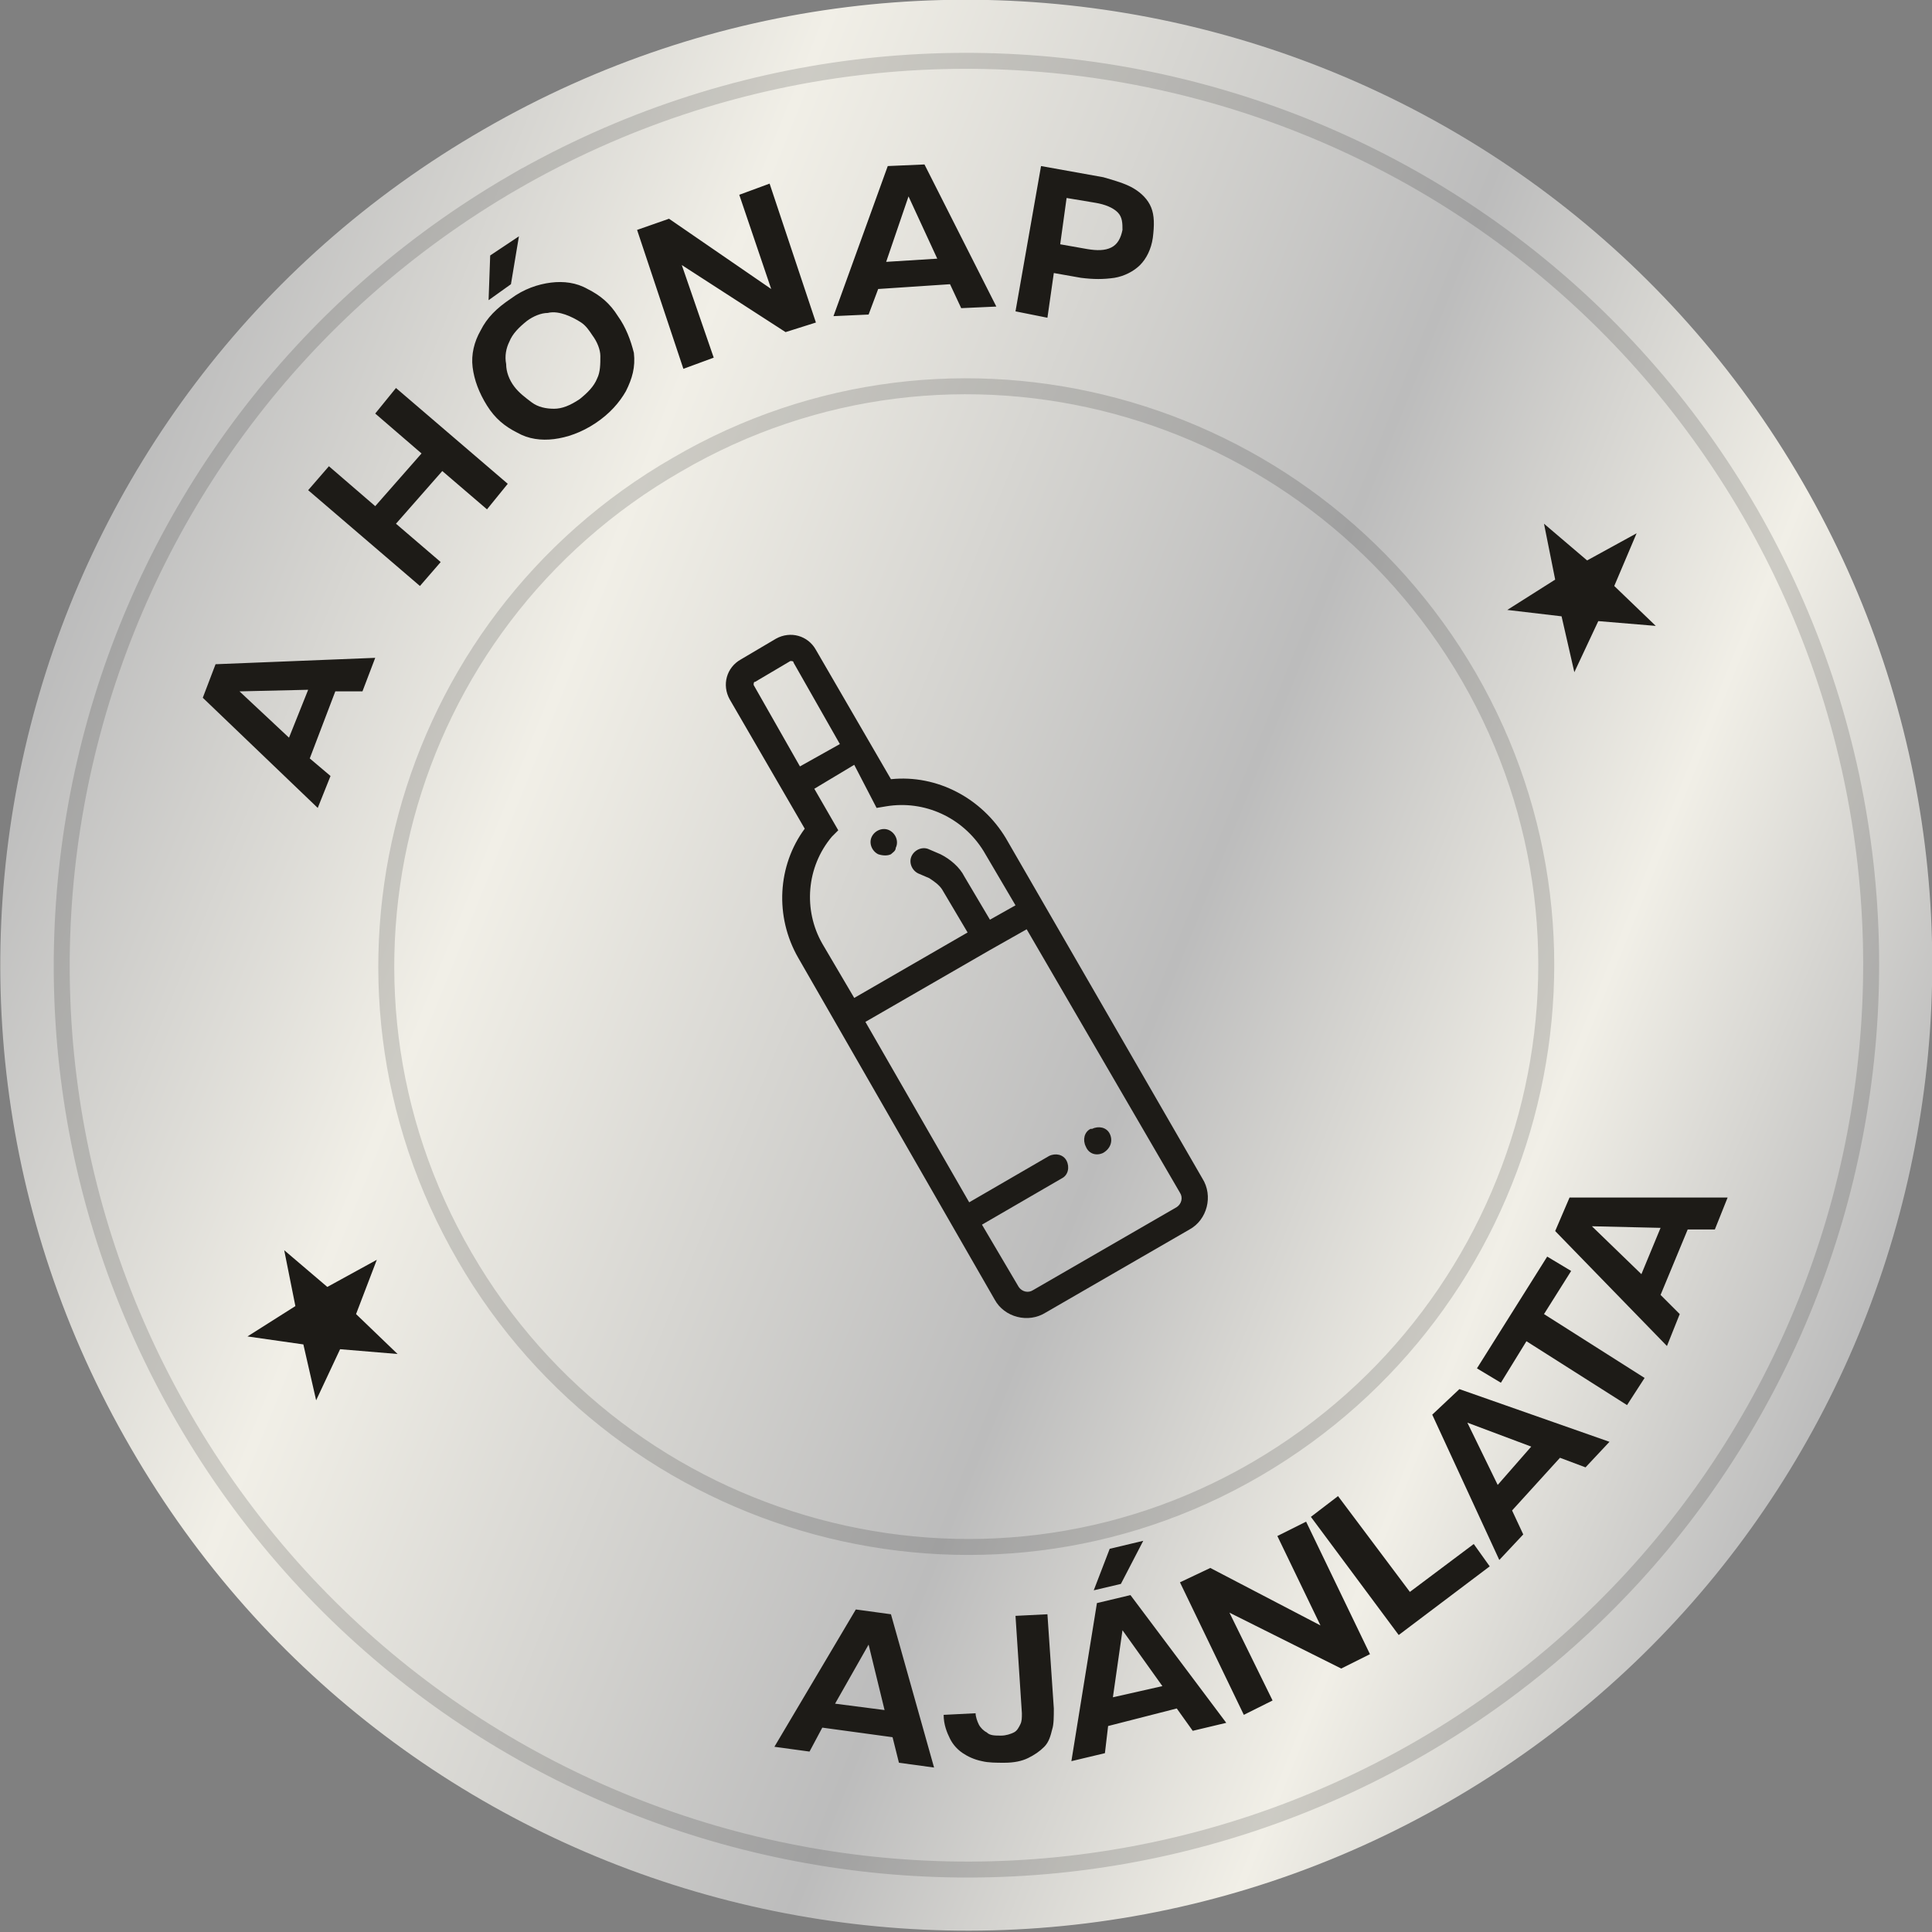
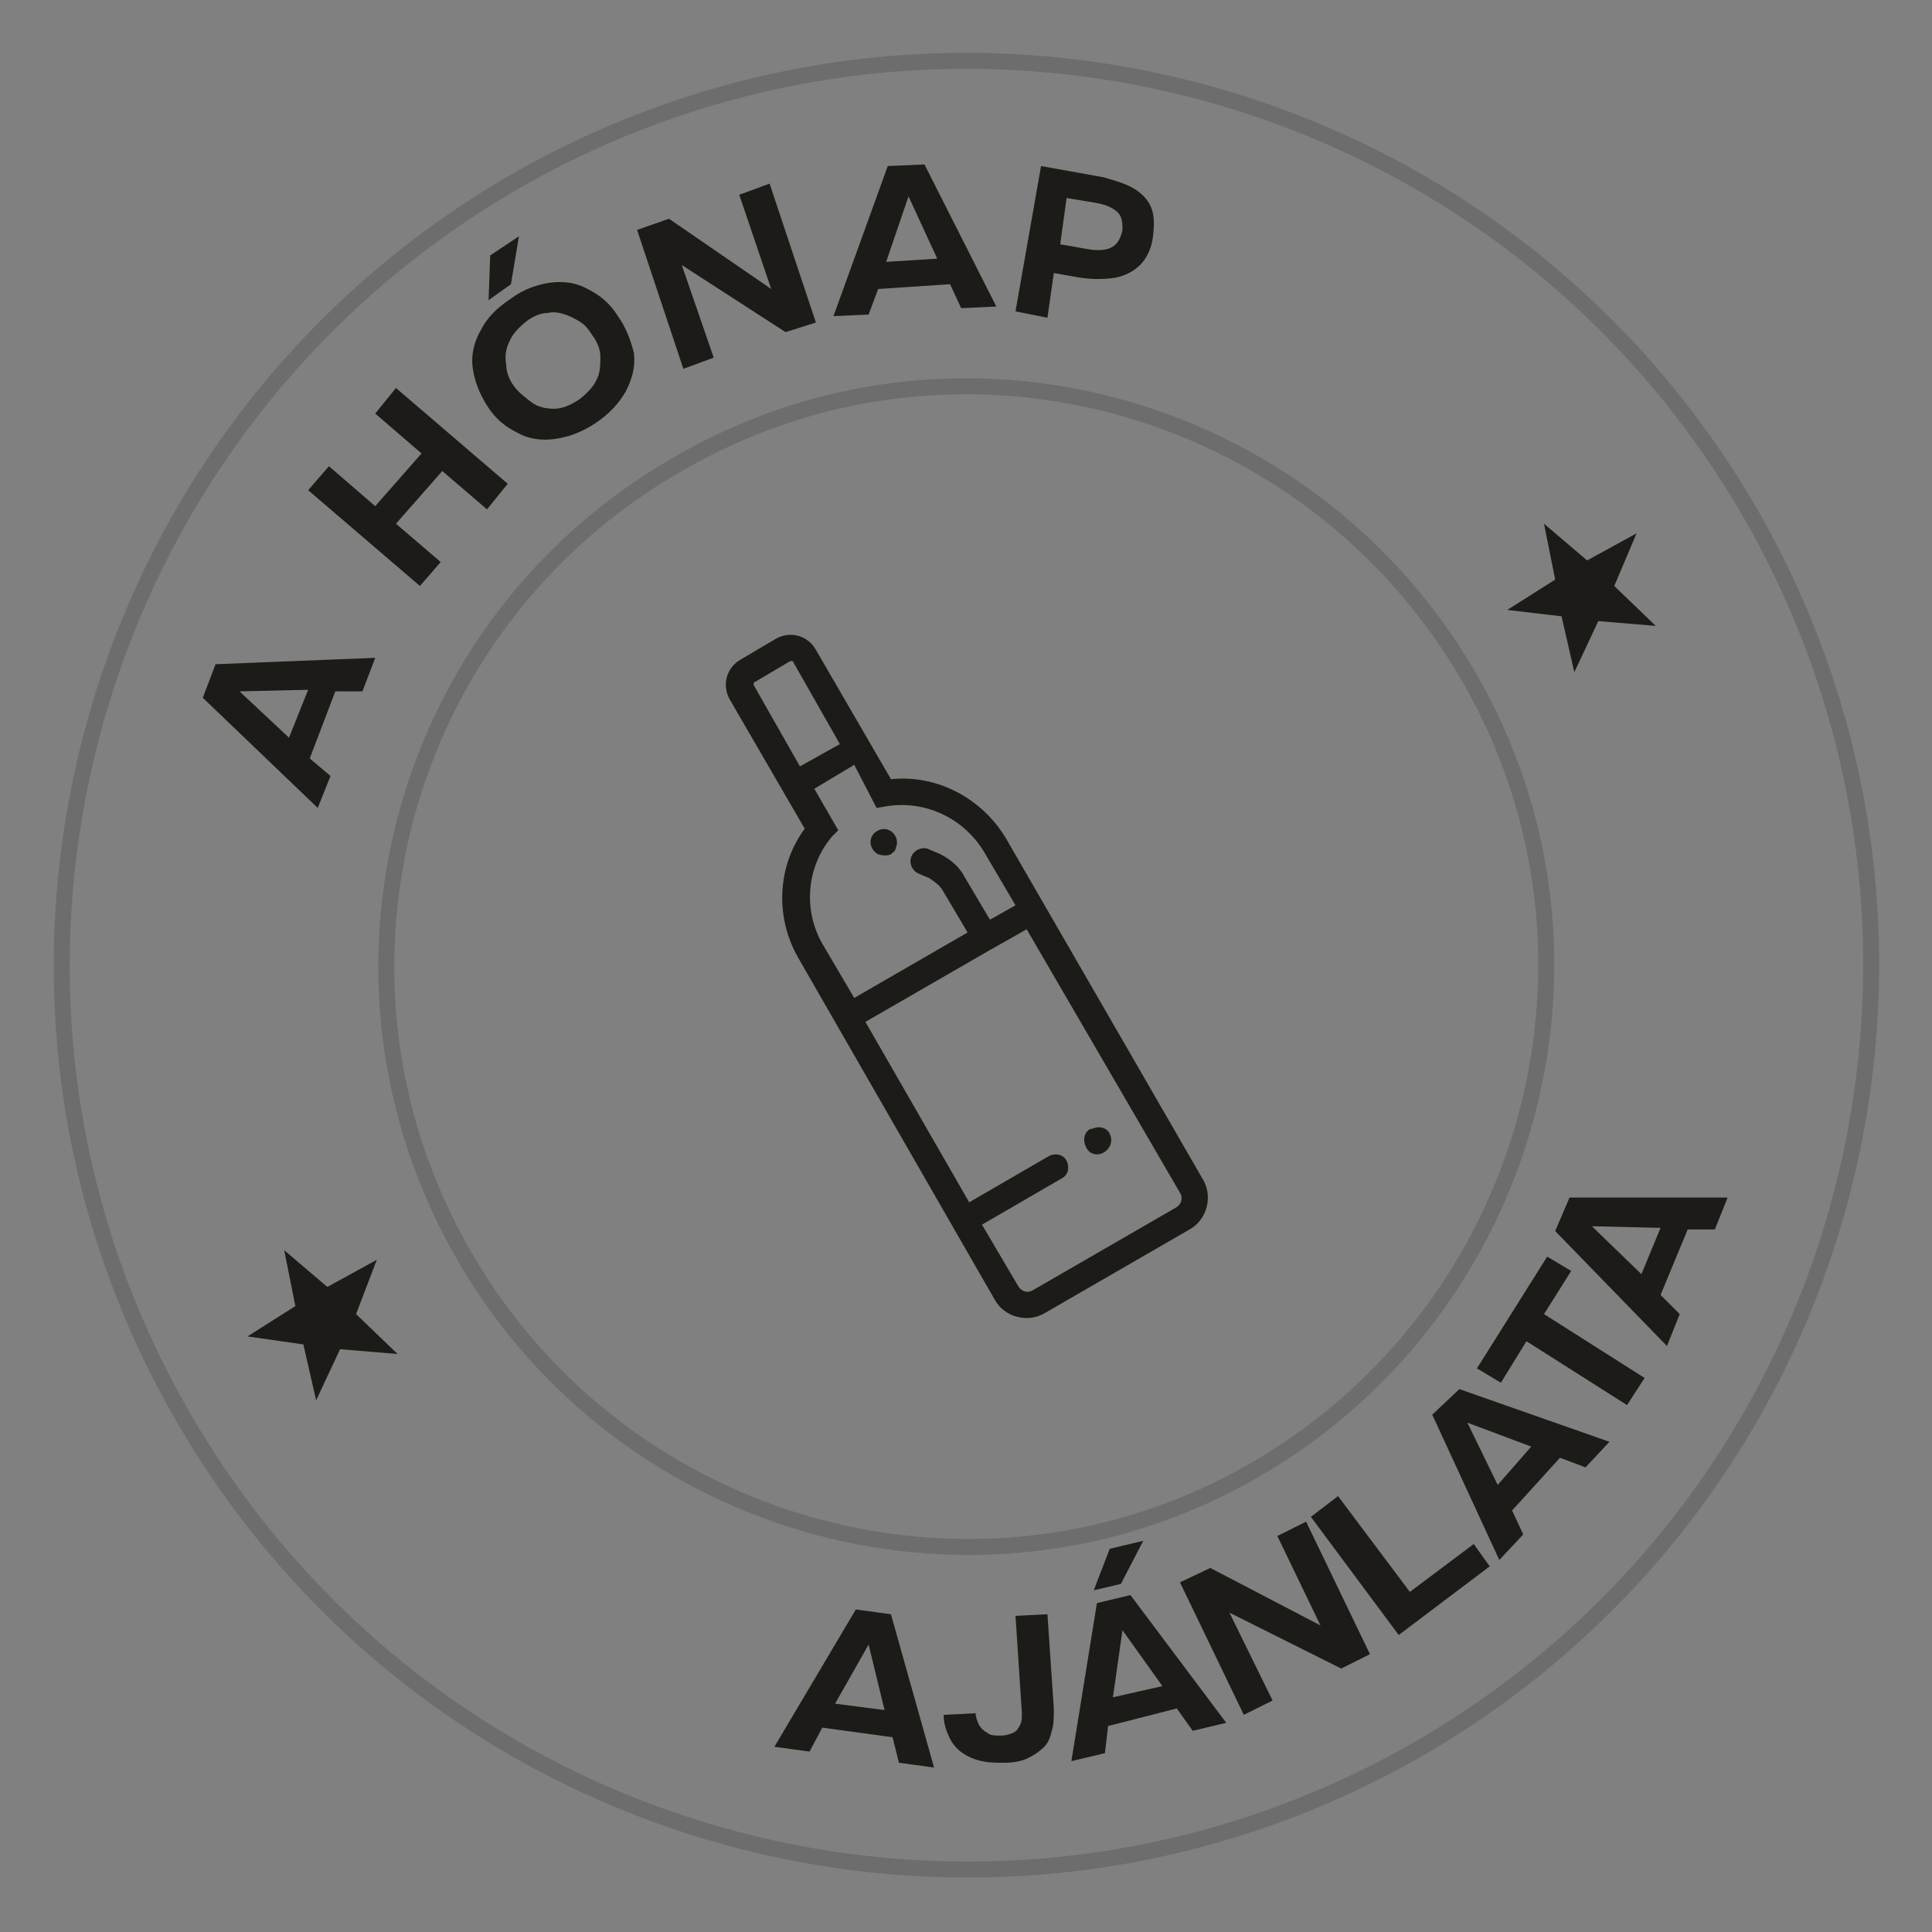
<svg xmlns="http://www.w3.org/2000/svg" xml:space="preserve" id="Layer_1" x="0" y="0" style="enable-background:new 0 0 121 121" version="1.1" viewBox="0 0 121 121">
  <rect x="0" y="0" width="121" height="121" fill="#808080" stroke="none" />
  <style>
    .st1{opacity:.15;fill-rule:evenodd;clip-rule:evenodd;fill:none;stroke:#000;stroke-miterlimit:10}
  </style>
  <switch>
    <g>
      <linearGradient id="SVGID_1_" x1="4.413" x2="116.607" y1="37.845" y2="83.175" gradientUnits="userSpaceOnUse">
        <stop offset="0" style="stop-color:#bcbcbc" />
        <stop offset=".25" style="stop-color:#f1efe7" />
        <stop offset=".6" style="stop-color:#bcbcbc" />
        <stop offset=".81" style="stop-color:#f1efe7" />
        <stop offset="1" style="stop-color:#bcbcbc" />
      </linearGradient>
-       <path d="M30.3 8.1c28.9-16.7 65.9-6.8 82.6 22.1 16.7 28.9 6.8 65.9-22.1 82.6-28.9 16.7-65.9 6.8-82.6-22.1C-8.6 61.8 1.3 24.8 30.3 8.1z" style="fill-rule:evenodd;clip-rule:evenodd;fill:url(#SVGID_1_)" />
      <path d="M32.2 11.4C59.3-4.2 93.9 5 109.6 32.1c15.6 27.1 6.4 61.7-20.7 77.4-27.1 15.6-61.7 6.4-77.4-20.7-15.7-27.1-6.4-61.7 20.7-77.4z" class="st1" />
      <path d="M42.4 29.1C59.7 19 81.9 25 92 42.4c10 17.3 4 39.5-13.3 49.6s-39.6 4-49.6-13.3C19 61.3 25 39.1 42.4 29.1z" class="st1" />
      <path d="m50 60 12.3 21.4c.6 1.1 2.1 1.5 3.2.8l9-5.2c1.1-.6 1.5-2.1.8-3.2L63 52.5c-1.5-2.5-4.3-4-7.2-3.7l-4.7-8.1c-.5-.9-1.6-1.2-2.5-.7l-2.2 1.3c-.9.5-1.2 1.6-.7 2.5l4.7 8.1c-1.7 2.3-1.9 5.5-.4 8.1zm23.9 14.7c.2.3.1.7-.2.9l-9 5.2c-.3.2-.7.1-.9-.2l-2.3-3.9 5-2.9c.4-.2.5-.7.3-1.1-.2-.4-.7-.5-1.1-.3l-5 2.9L54.2 64l7.8-4.5 2.3-1.3 9.6 16.5zm-19-24.1.6-.1c2.4-.4 4.8.7 6.1 2.8l2 3.4-1.6.9-1.6-2.7c-.3-.6-.9-1.1-1.5-1.4l-.7-.3c-.4-.2-.9 0-1.1.4-.2.4 0 .9.4 1.1l.7.3c.3.2.6.4.8.7l1.6 2.7-7.1 4.1-2-3.4c-1.2-2.1-1-4.8.6-6.7l.4-.4-1.5-2.6 2.5-1.5 1.4 2.7zM50.1 48l-2.9-5.1c0-.1 0-.2.1-.2l2.2-1.3c.1 0 .2 0 .2.1l2.9 5.1-2.5 1.4zm4.9 5.5c.3.1.6.1.8 0 .1-.1.3-.2.3-.4.2-.4 0-.9-.4-1.1-.4-.2-.9 0-1.1.4-.2.4 0 .9.4 1.1zm14.1 18.7c.5-.3.6-.8.4-1.2-.2-.4-.7-.5-1.1-.3h-.1c-.4.2-.5.7-.3 1.1.2.5.7.6 1.1.4zm-15.5 28.6-5.1 8.6 2.2.3.8-1.5 4.4.6.4 1.6 2.2.3-2.7-9.6-2.2-.3zm-1.3 5.9 2.1-3.7 1 4.1-3.1-.4zm11.3-5.5.4 6.1c0 .3 0 .5-.1.7-.1.2-.2.4-.4.5-.2.1-.5.2-.8.2-.4 0-.7 0-.9-.2-.2-.1-.4-.3-.5-.5-.1-.2-.2-.5-.2-.7l-2 .1c0 .6.2 1.1.4 1.5.2.4.5.7.8.9.3.2.7.4 1.2.5.4.1.9.1 1.4.1.6 0 1.1-.1 1.5-.3.4-.2.7-.4 1-.7.3-.3.4-.7.5-1.1.1-.3.1-.8.1-1.3l-.4-5.9-2 .1zm5.1-.8-1.6 9.9 2.1-.5.2-1.7 4.3-1.1 1 1.4 2.1-.5-6-8-2.1.5zm1 5.9.6-4.2 2.5 3.5-3.1.7zm.5-7.1 1.4-2.7-2.1.5-1 2.6 1.7-.4zm9.8-3 2.7 5.6-6.9-3.6-1.9.9 4 8.3 1.8-.9L77 101l7 3.5 1.8-.9-4-8.3-1.8.9zm8.3 3.5-4.5-6-1.7 1.3 5.5 7.4 5.7-4.3-1-1.4-4 3zm1.4-11.1 4.2 9.1 1.5-1.6-.7-1.5 3-3.3 1.6.6 1.5-1.6-9.4-3.3-1.7 1.6zm6.2 2L93.8 93l-1.9-3.9 4 1.5zm2.5-11-1.5-.9-4.4 7 1.5.9 1.6-2.6 6.3 4 1.1-1.7-6.3-4 1.7-2.7zm-.1-4.6-.9 2.1 7 7.2.8-2-1.2-1.2 1.7-4.1h1.7l.8-2h-9.9zm4.5 4.8-3.1-3 4.3.1-1.2 2.9zM20.7 48.6l-1.3-1.1 1.6-4.2h1.7l.8-2.1-10 .4-.8 2.1 7.2 6.9.8-2zm-2.6-2.4L15 43.3l4.3-.1-1.2 3zm5.4-20.3 2.9 2.5-2.9 3.3-2.9-2.5-1.3 1.5 7 6 1.3-1.5-2.8-2.4 2.9-3.3 2.8 2.4 1.3-1.6-7-6-1.3 1.6zm9-11.1L30.7 16l-.1 2.8 1.4-1 .5-3zm6.2 5c-.5-.8-1.1-1.3-1.9-1.7-.7-.4-1.5-.5-2.3-.4-.8.1-1.7.4-2.5 1-.9.6-1.5 1.2-1.9 2-.4.7-.6 1.5-.5 2.3.1.8.4 1.6.9 2.4.5.8 1.1 1.3 1.9 1.7.7.4 1.5.5 2.3.4.8-.1 1.7-.4 2.6-1 .9-.6 1.5-1.3 1.9-2 .4-.8.6-1.5.5-2.4-.2-.8-.5-1.6-1-2.3zm-1.3 3.9c-.2.5-.6.9-1.1 1.3-.6.4-1.1.6-1.6.6s-1-.1-1.4-.4c-.4-.3-.8-.6-1.1-1-.3-.4-.5-.9-.5-1.4-.1-.5 0-1 .2-1.4.2-.5.6-.9 1.1-1.3.4-.3.9-.5 1.3-.5.4-.1.8 0 1.1.1.3.1.7.3 1 .5.3.2.5.5.7.8.3.4.5.9.5 1.3 0 .5 0 1-.2 1.4zm11.8-2.9 1.9-.6-2.9-8.7-1.9.7 2 5.9-6.4-4.4-2 .7 2.9 8.7 1.9-.7-2-5.8 6.5 4.2zm5.8-2.7 4.5-.3.7 1.5 2.2-.1-4.5-8.9-2.3.1-3.4 9.4 2.2-.1.6-1.6zm1.9-5.8 1.8 3.9-3.2.2 1.4-4.1zm9.1 4.8 1.7.3c.8.1 1.4.1 2.1 0 .6-.1 1.2-.4 1.6-.8.4-.4.7-1 .8-1.7.1-.8.1-1.4-.1-1.9s-.6-.9-1.1-1.2c-.5-.3-1.2-.5-1.9-.7l-3.9-.7-1.6 9.1 2 .4.4-2.8zm.8-4.7 1.8.3c.6.1 1.1.3 1.4.6.3.3.3.7.3 1.1-.1.5-.3.9-.7 1.1-.4.2-.9.2-1.5.1l-1.7-.3.4-2.9zm31 26.2.8 3.5 1.5-3.2 3.6.3-2.6-2.5 1.4-3.3-3.1 1.7-2.7-2.3.7 3.5-3 1.9 3.4.4zM23.6 78.9l-3.1 1.7-2.7-2.3.7 3.5-3 1.9 3.5.5.8 3.5 1.5-3.2 3.6.3-2.6-2.5 1.3-3.4z" style="fill:#1d1b17" />
    </g>
  </switch>
</svg>